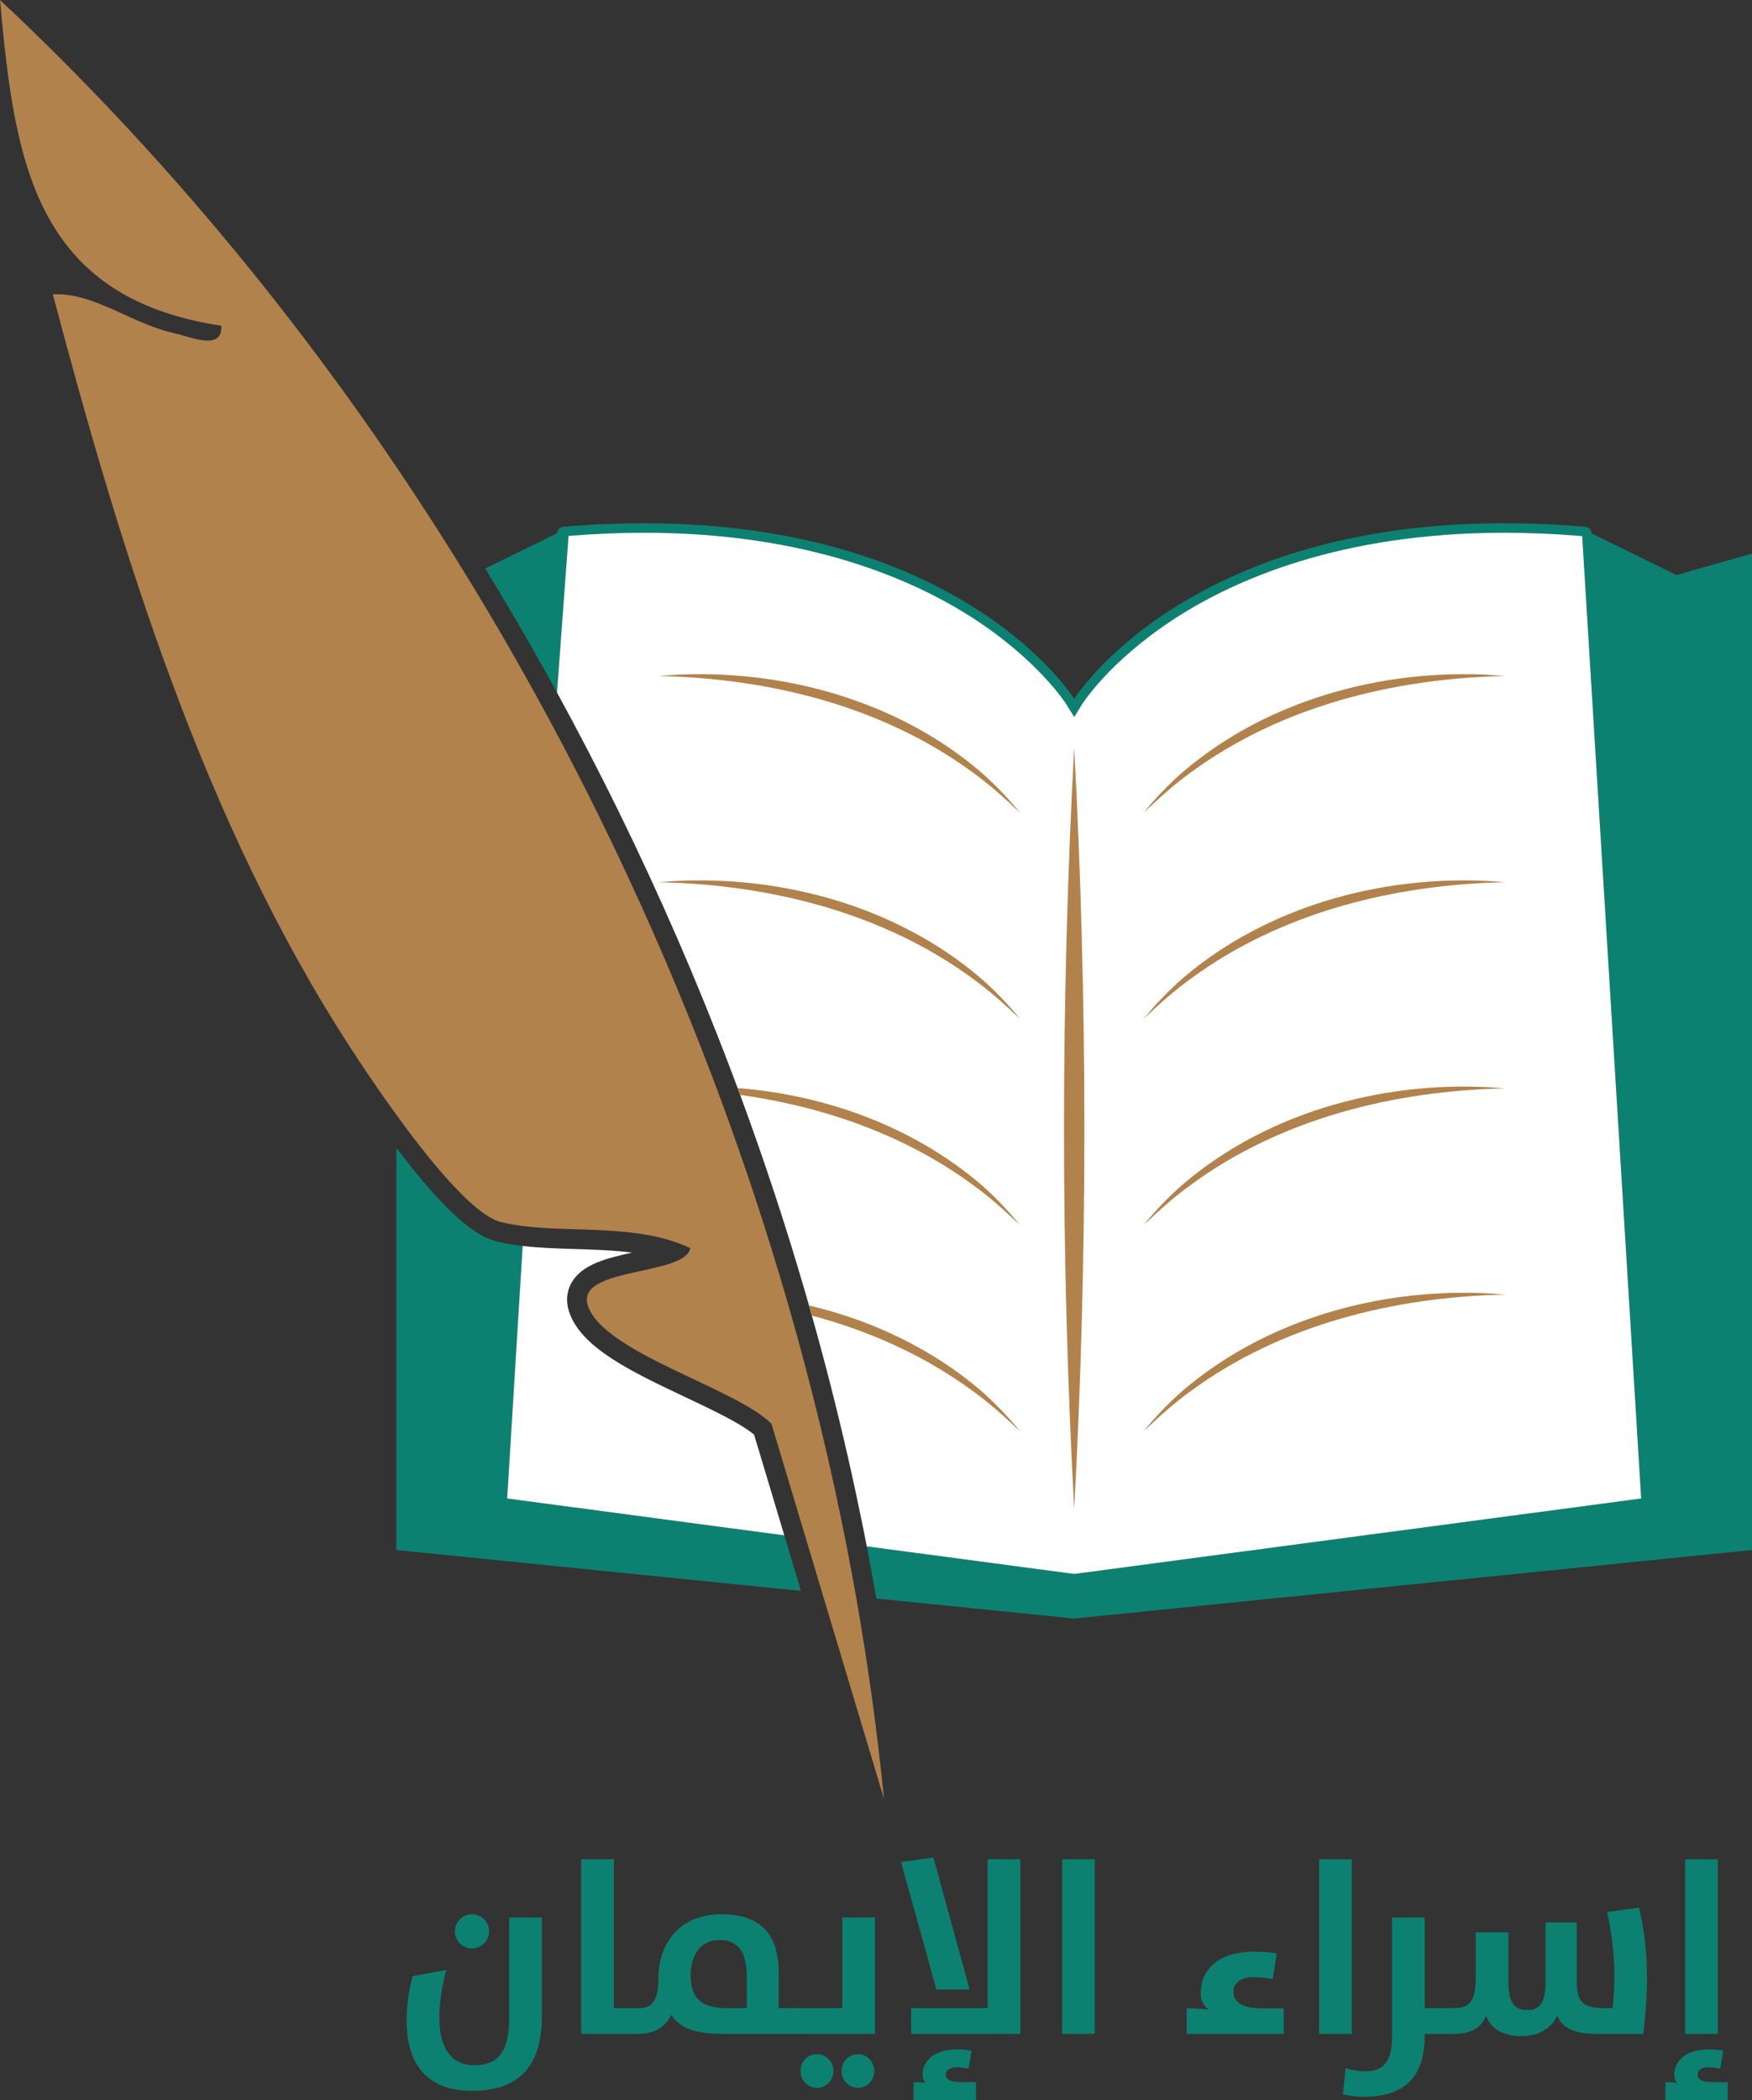
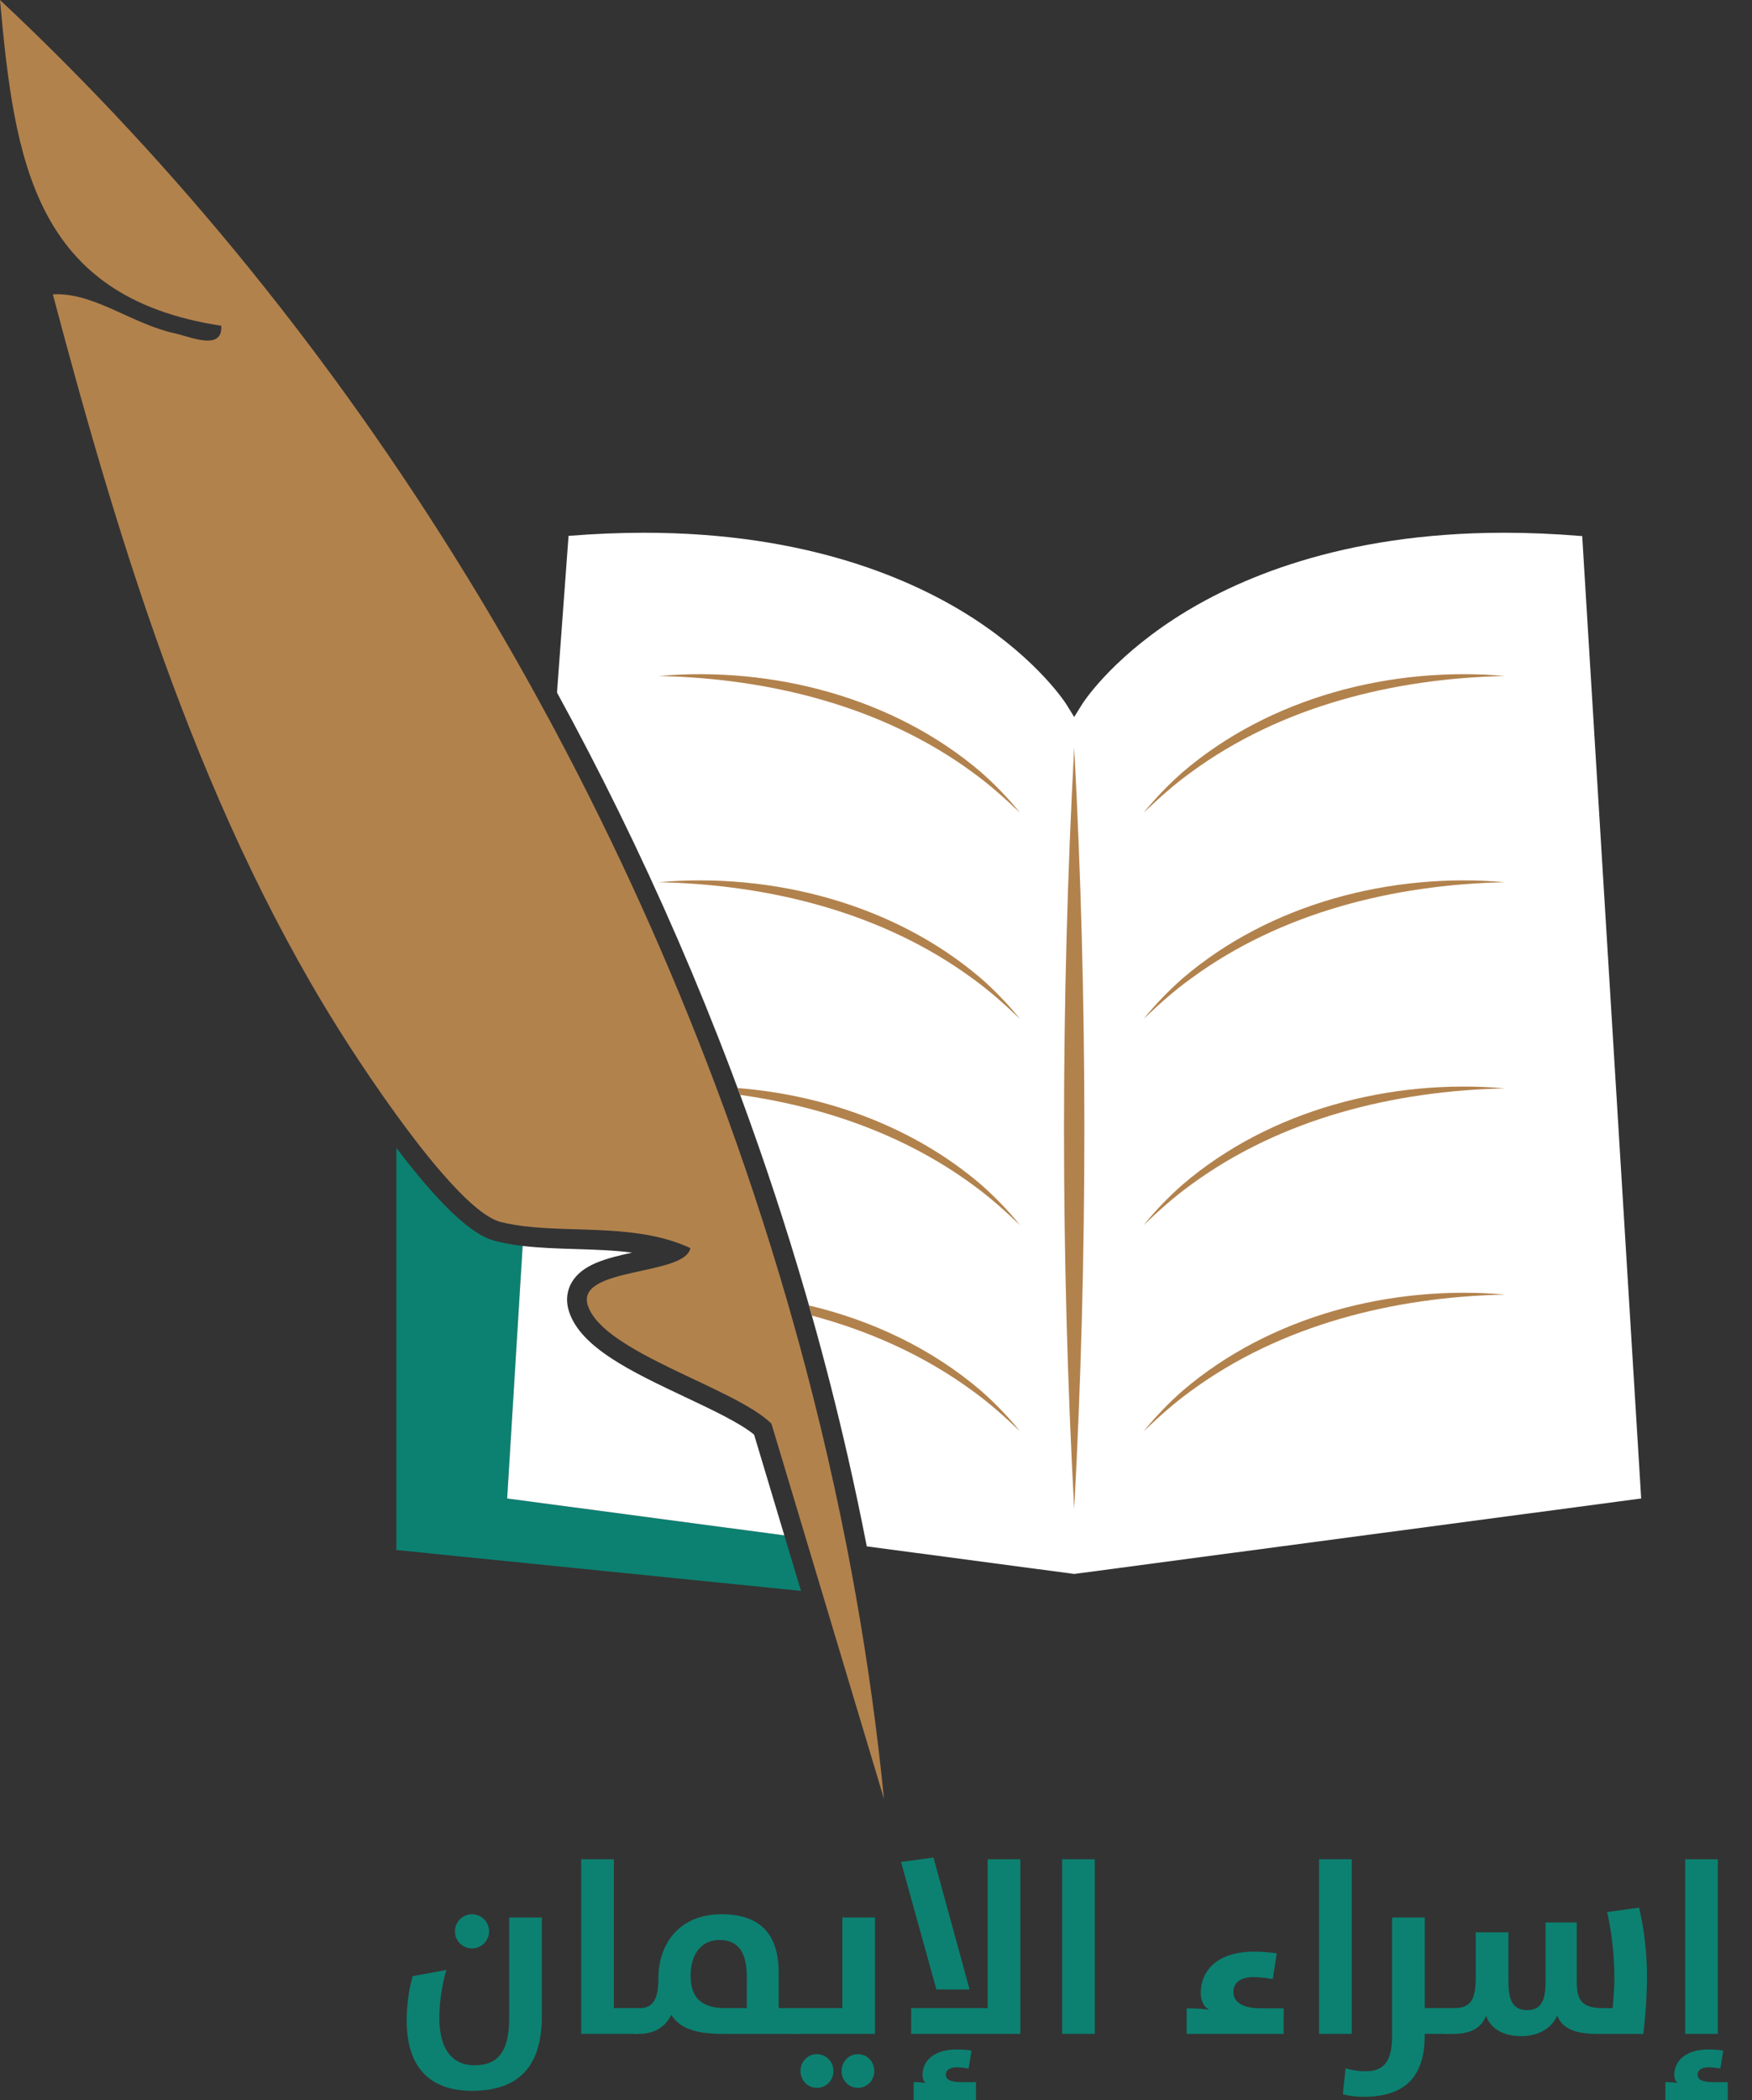
<svg xmlns="http://www.w3.org/2000/svg" id="Layer_1" data-name="Layer 1" viewBox="0 0 508.92 609.75">
  <rect x="0" y="0" width="508.92" height="609.75" fill="#333333" stroke="none" />
  <defs>
    <style>
      .cls-1 {
        fill: #fff;
      }

      .cls-2 {
        fill: #0c8171;
      }

      .cls-3 {
        fill: #b2824d;
      }
    </style>
  </defs>
  <g>
    <path class="cls-2" d="M157.39,585.38c0,14.38-6.54,21.64-20.28,21.64-11.5,0-18.98-6.04-18.98-20.42,0-4.17.58-8.7,1.73-12.87l9.78-1.8c-1.29,4.6-2.01,9.42-2.01,13.8,0,11,5.18,13.88,10.21,13.88,6.26,0,10.07-3.31,10.07-13.66v-29.26h9.49v28.69ZM132.15,560.72c0-2.73,2.23-4.96,4.96-4.96s4.96,2.23,4.96,4.96-2.23,4.96-4.96,4.96-4.96-2.16-4.96-4.96Z" />
    <path class="cls-2" d="M168.82,539.79h9.49v43.21h7.19v7.48h-16.68v-50.69Z" />
    <path class="cls-2" d="M195,584.95c-1.8,3.74-5.18,5.54-9.49,5.54h-1.08v-7.48h1.44c3.45,0,5.39-2.08,5.39-8.63,0-10.28,6.26-18.62,18.33-18.62s16.61,6.62,16.61,17.11v10.14h6.11v7.48h-22.5c-8.48,0-12.65-2.01-14.81-5.54ZM216.93,573.95c0-7.55-2.73-10.71-7.98-10.71s-8.34,4.17-8.34,10.28,2.73,9.49,10.14,9.49h6.18v-9.06Z" />
    <path class="cls-2" d="M231.16,583.01h13.52v-26.32h9.49v33.79h-23.01v-7.48ZM237.28,606.16c-2.66,0-4.75-2.16-4.75-4.89s2.08-4.89,4.75-4.89,4.82,2.16,4.82,4.89-2.08,4.89-4.82,4.89ZM249.21,606.16c-2.66,0-4.75-2.16-4.75-4.89s2.09-4.89,4.75-4.89,4.75,2.16,4.75,4.89-2.08,4.89-4.75,4.89Z" />
    <path class="cls-2" d="M281.64,577.61h-9.63l-10.28-37.03,9.42-1.29,10.5,38.32ZM264.67,590.48v-7.48h22.22v-43.21h9.49v50.69h-31.71ZM265.39,604.5c1.29,0,2.59.07,3.52.29-.5-.43-.93-1.29-.93-2.37,0-3.88,3.02-7.41,9.99-7.41,1.87,0,3.74.22,4.24.36l-.86,5.18c-.5-.07-1.94-.36-3.45-.36-2.01,0-3.16.86-3.16,2.08,0,1.44,1.22,2.23,4.53,2.23h4.24v5.25h-18.12v-5.25Z" />
    <path class="cls-2" d="M308.53,539.79h9.49v50.69h-9.49v-50.69Z" />
    <path class="cls-2" d="M344.7,583.08c2.52,0,5.03.14,6.61.43-1.58-.79-2.52-2.66-2.52-4.89,0-6.04,4.31-12.01,15.6-12.01,2.88,0,5.68.36,6.47.5l-1.15,7.48c-.65-.14-3.16-.58-5.75-.58-3.74,0-5.68,1.8-5.68,4.24,0,2.8,2.16,4.82,8.2,4.82h6.4v7.41h-28.18v-7.41Z" />
    <path class="cls-2" d="M383.16,539.79h9.49v50.69h-9.49v-50.69Z" />
    <path class="cls-2" d="M390.07,608.03l.79-7.55c1.65.5,3.52.86,5.82.86,4.82,0,7.69-2.3,7.69-10.07v-34.58h9.49v26.32h7.12v7.48h-7.12v.29c0,9.2-3.09,17.98-17.76,17.98-2.23,0-4.24-.29-6.04-.72Z" />
    <path class="cls-2" d="M419.91,583.01h2.3c4.67,0,6.47-1.87,6.47-8.99v-13.01h9.49v14.24c0,5.39,1.22,8.34,5.46,8.34s5.32-3.09,5.32-8.27v-17.18h9.06v16.9c0,5.97,1.58,7.98,7.91,7.98h2.52c.29-2.88.5-6.4.5-8.63,0-7.19-.86-13.8-2.09-19.27l9.27-1.29c1.37,5.75,2.3,12.8,2.3,19.92,0,5.25-.43,11.65-1.08,16.75h-13.37c-6.26,0-10.07-1.44-11.65-5.32-1.73,4.03-5.9,5.97-10.43,5.97-5.25,0-8.99-2.23-10.21-5.97-1.29,3.45-4.24,5.32-9.56,5.32h-2.23v-7.48Z" />
    <path class="cls-2" d="M483.76,604.5c1.29,0,2.59.07,3.52.29-.5-.43-.93-1.29-.93-2.37,0-3.88,3.02-7.41,9.99-7.41,1.87,0,3.74.22,4.24.36l-.86,5.18c-.5-.07-1.94-.36-3.45-.36-2.01,0-3.16.86-3.16,2.08,0,1.44,1.22,2.23,4.53,2.23h4.24v5.25h-18.12v-5.25ZM489.51,539.79h9.49v50.69h-9.49v-50.69Z" />
  </g>
-   <path class="cls-2" d="M508.92,160.75v289.26l-196.89,19.89-57.46-5.8c-.71-4.1-1.46-8.2-2.24-12.3-.09-.48-.18-.95-.28-1.43-.09-.47-.18-.95-.27-1.42l60.25,8.01,164.71-21.91-13.69-223.2-.02-.33-.02-.39-2.26-36.81h0s-.04-.61-.04-.61l-1.1-18.07c-.23-.02-.46-.04-.69-.05h0c-7.49-.61-14.88-.92-21.99-.92-47.5.01-78.37,13.63-95.91,25.06-18.83,12.28-26.56,24.53-26.63,24.65l-2.35,3.78-2.34-3.78c-.08-.12-7.98-12.56-26.92-24.84-17.51-11.34-48.31-24.87-95.61-24.87-7.12,0-14.52.31-22.01.91l-1.39,18.85-1.96,26.64c-.04-.06-.07-.13-.11-.19-.41-.76-.83-1.51-1.24-2.27-.42-.75-.83-1.5-1.25-2.25-5.2-9.36-10.57-18.61-16.1-27.74-.71-1.19-1.43-2.37-2.16-3.56l20.8-10.2c.07-1.02.86-1.83,1.87-1.92,8.26-.7,16.1-1.02,23.55-1.02,93.25,0,124.87,51,124.87,51,0,0,31.64-51,124.87-51,7.46,0,15.29.32,23.55,1.02,1.01.09,1.81.9,1.88,1.92h0s24.61,12.08,24.61,12.08h.02s21.96-6.19,21.96-6.19Z" />
  <path class="cls-2" d="M312.03,438.15v-221.11c3.92,73.34,3.96,147.78,0,221.11Z" />
  <path class="cls-2" d="M437.15,256.13c-32.16.67-65.07,8.75-91.25,28.01-4.88,3.51-9.34,7.53-13.71,11.68,3.43-4.2,7.23-8.17,11.33-11.77,25.38-21.73,60.67-30.83,93.63-27.92Z" />
-   <path class="cls-2" d="M437.15,315.99c-32.16.67-65.07,8.76-91.25,28.01-4.88,3.52-9.34,7.53-13.71,11.69,3.43-4.21,7.23-8.18,11.33-11.77,25.38-21.74,60.67-30.84,93.63-27.93Z" />
-   <path class="cls-2" d="M437.15,375.85c-32.16.68-65.07,8.76-91.25,28.01-4.88,3.52-9.34,7.54-13.71,11.69,3.43-4.2,7.23-8.18,11.33-11.77,25.38-21.74,60.67-30.83,93.63-27.93Z" />
  <path class="cls-2" d="M437.15,196.26c-32.16.68-65.07,8.76-91.25,28.01-4.88,3.52-9.34,7.54-13.71,11.69,3.43-4.2,7.23-8.18,11.33-11.77,25.38-21.74,60.67-30.83,93.63-27.93Z" />
  <path class="cls-2" d="M232.67,461.88l-117.53-11.87v-116.73c.79,1.05,1.59,2.09,2.4,3.12,4.18,5.34,7.77,9.48,10.85,12.7,8.06,8.41,12.7,10.51,15.7,11.26,1.64.41,3.3.74,4.99,1,.31.05.62.1.93.14.15.02.29.04.44.06.46.07.91.12,1.37.17l-4.5,73.32,80.51,10.71.43,1.45.44,1.45,3.97,13.22Z" />
  <polygon class="cls-2" points="161.07 211.08 161.03 211.71 161.02 211.7 161.07 211.08" />
  <path class="cls-2" d="M296.3,415.55c-4.37-4.15-8.84-8.17-13.71-11.69-14.04-10.32-30.01-17.43-46.76-21.91-.27-.98-.55-1.96-.83-2.94,18.34,4.34,35.72,12.56,49.97,24.77,4.1,3.59,7.9,7.57,11.33,11.77Z" />
  <path class="cls-2" d="M296.3,355.69c-4.37-4.16-8.84-8.18-13.71-11.69-19.77-14.54-43.37-22.71-67.59-26.13-.25-.66-.5-1.32-.74-1.98,25.72,2.03,51.16,11.28,70.71,28.03,4.1,3.59,7.9,7.56,11.33,11.77Z" />
  <path class="cls-2" d="M296.29,295.82c-4.37-4.15-8.83-8.17-13.71-11.68-26.18-19.26-59.08-27.34-91.24-28.01,32.95-2.91,68.25,6.19,93.62,27.92,4.11,3.6,7.9,7.57,11.33,11.77Z" />
-   <path class="cls-2" d="M296.29,235.96c-4.37-4.15-8.83-8.17-13.71-11.69-26.18-19.25-59.08-27.33-91.24-28.01,32.95-2.9,68.25,6.19,93.62,27.93,4.11,3.59,7.9,7.57,11.33,11.77Z" />
  <path class="cls-2" d="M312.03,217.04v221.11c-3.96-73.33-3.93-147.77,0-221.11Z" />
  <g>
    <path class="cls-1" d="M227.83,445.76l-80.51-10.71,4.5-73.32c4.89.58,9.99.74,15.28.9,5.51.17,11.12.34,16.5,1.04-7.57,1.66-14.54,3.45-17.56,8.7-1.01,1.76-1.96,4.65-.75,8.4,3.4,10.5,18.17,17.48,33.81,24.87,7.83,3.7,15.91,7.52,19.95,10.87l8.78,29.25Z" />
    <polygon class="cls-1" points="161.07 211.08 161.03 211.71 161.02 211.7 161.07 211.08" />
    <path class="cls-1" d="M296.29,235.96c-4.37-4.15-8.83-8.17-13.71-11.69-26.18-19.25-59.08-27.33-91.24-28.01,32.95-2.9,68.25,6.19,93.62,27.93,4.11,3.59,7.9,7.57,11.33,11.77Z" />
    <path class="cls-1" d="M476.74,435.05l-164.71,21.91-60.25-8.01c-1.69-8.69-3.53-17.38-5.51-26.06-3.12-13.68-6.6-27.34-10.44-40.94-.27-.98-.55-1.96-.83-2.94-.33-1.16-.66-2.32-1-3.48-5.63-19.37-11.97-38.61-19-57.66-.25-.66-.5-1.32-.74-1.98-.62-1.66-1.24-3.32-1.87-4.98-9.7-25.6-20.64-50.81-32.73-75.43-5.7-11.61-11.66-23.08-17.86-34.41l1.96-26.64,1.39-18.85c7.49-.6,14.89-.91,22.01-.91,47.3,0,78.1,13.53,95.61,24.87,18.94,12.28,26.84,24.72,26.92,24.84l2.34,3.78,2.35-3.78c.07-.12,7.8-12.37,26.63-24.65,17.54-11.43,48.41-25.05,95.91-25.06,7.11,0,14.5.31,21.99.92h0c.23.01.46.03.69.05l1.1,18.07.04.6h0s2.26,36.82,2.26,36.82l.02.39.02.33,13.69,223.2Z" />
    <path class="cls-1" d="M437.15,196.26c-32.16.68-65.07,8.76-91.25,28.01-4.88,3.52-9.34,7.54-13.71,11.69,3.43-4.2,7.23-8.18,11.33-11.77,25.38-21.74,60.67-30.83,93.63-27.93Z" />
-     <path class="cls-2" d="M161.02,211.7h.01s.04-.62.04-.62l-.05.62ZM161.02,211.7h.01s.04-.62.04-.62l-.05.62ZM161.02,211.7h.01s.04-.62.04-.62l-.05.62ZM161.02,211.7h.01s.04-.62.04-.62l-.05.62ZM161.02,211.7h.01s.04-.62.04-.62l-.05.62ZM161.02,211.7h.01s.04-.62.04-.62l-.05.62Z" />
  </g>
  <path class="cls-3" d="M312.03,438.15c-3.96-73.33-3.93-147.77,0-221.11,3.92,73.34,3.96,147.78,0,221.11Z" />
  <path class="cls-3" d="M437.15,196.26c-32.16.68-65.07,8.76-91.25,28.01-4.88,3.52-9.34,7.54-13.71,11.69,3.43-4.2,7.23-8.18,11.33-11.77,25.38-21.74,60.67-30.83,93.63-27.93Z" />
  <path class="cls-3" d="M437.15,256.13c-32.16.67-65.07,8.75-91.25,28.01-4.88,3.51-9.34,7.53-13.71,11.68,3.43-4.2,7.23-8.17,11.33-11.77,25.38-21.73,60.67-30.83,93.63-27.92Z" />
  <path class="cls-3" d="M437.15,315.99c-32.16.67-65.07,8.76-91.25,28.01-4.88,3.52-9.34,7.53-13.71,11.69,3.43-4.21,7.23-8.18,11.33-11.77,25.38-21.74,60.67-30.84,93.63-27.93Z" />
  <path class="cls-3" d="M437.15,375.85c-32.16.68-65.07,8.76-91.25,28.01-4.88,3.52-9.34,7.54-13.71,11.69,3.43-4.2,7.23-8.18,11.33-11.77,25.38-21.74,60.67-30.83,93.63-27.93Z" />
  <path class="cls-3" d="M296.29,235.96c-4.37-4.15-8.83-8.17-13.71-11.69-26.18-19.25-59.08-27.33-91.24-28.01,32.95-2.9,68.25,6.19,93.62,27.93,4.11,3.59,7.9,7.57,11.33,11.77Z" />
  <path class="cls-3" d="M296.29,295.82c-4.37-4.15-8.83-8.17-13.71-11.68-26.18-19.26-59.08-27.34-91.24-28.01,32.95-2.91,68.25,6.19,93.62,27.92,4.11,3.6,7.9,7.57,11.33,11.77Z" />
  <path class="cls-3" d="M296.3,355.69c-4.37-4.16-8.84-8.18-13.71-11.69-19.77-14.54-43.37-22.71-67.59-26.13-.25-.66-.5-1.32-.74-1.98,25.72,2.03,51.16,11.28,70.71,28.03,4.1,3.59,7.9,7.56,11.33,11.77Z" />
  <path class="cls-3" d="M296.3,415.55c-4.37-4.15-8.84-8.17-13.71-11.69-14.04-10.32-30.01-17.43-46.76-21.91-.27-.98-.55-1.96-.83-2.94,18.34,4.34,35.72,12.56,49.97,24.77,4.1,3.59,7.9,7.57,11.33,11.77Z" />
  <g>
    <path class="cls-3" d="M256.78,522.25l-17.93-59.74-3.91-13.02-.43-1.45-.44-1.45-9.98-33.25c-10.48-10.45-48.9-20.6-53.34-34.34-3.62-11.23,28.27-8.5,29.78-16.64-14.88-6.97-33.26-4.51-48.36-6.37-.46-.06-.91-.12-1.36-.19h-.01c-.12-.01-.25-.03-.37-.05-.33-.04-.67-.1-1-.16-1.35-.21-2.66-.48-3.94-.8-4.53-1.14-10.72-6.87-17.1-14.23-4.5-5.17-9.09-11.15-13.25-16.9-5.66-7.8-10.55-15.17-13.36-19.5C59.21,238.61,35.24,160.55,15.35,85.45c.39-.02.78-.03,1.17-.03,11.48,0,22.04,8.69,34.29,11.37,2.41.52,6.47,2.09,9.5,2.09,2.41,0,4.18-.99,3.95-4.31C10.01,86.34,4.22,46.99,0,0c51.7,48.41,97.15,104.81,134.99,166.34.26.42.52.84.78,1.26,7.93,12.94,15.53,26.11,22.77,39.49.42.76.83,1.52,1.25,2.29h0c.41.78.82,1.55,1.23,2.32h.01c17.91,33.53,33.63,68.28,46.98,103.85l.57,1.53c7.45,19.96,14.14,40.18,20.06,60.58.26.9.52,1.81.78,2.71,6.42,22.41,11.88,45.03,16.36,67.78.1.47.19.95.28,1.43.1.47.19.95.28,1.42.8,4.16,1.57,8.33,2.31,12.5,3.46,19.53,6.17,39.13,8.13,58.75Z" />
    <polygon class="cls-3" points="161.07 211.08 161.03 211.71 161.02 211.7 161.07 211.08" />
    <path class="cls-3" d="M161.02,211.7h.01s.04-.62.04-.62l-.05.62Z" />
  </g>
</svg>